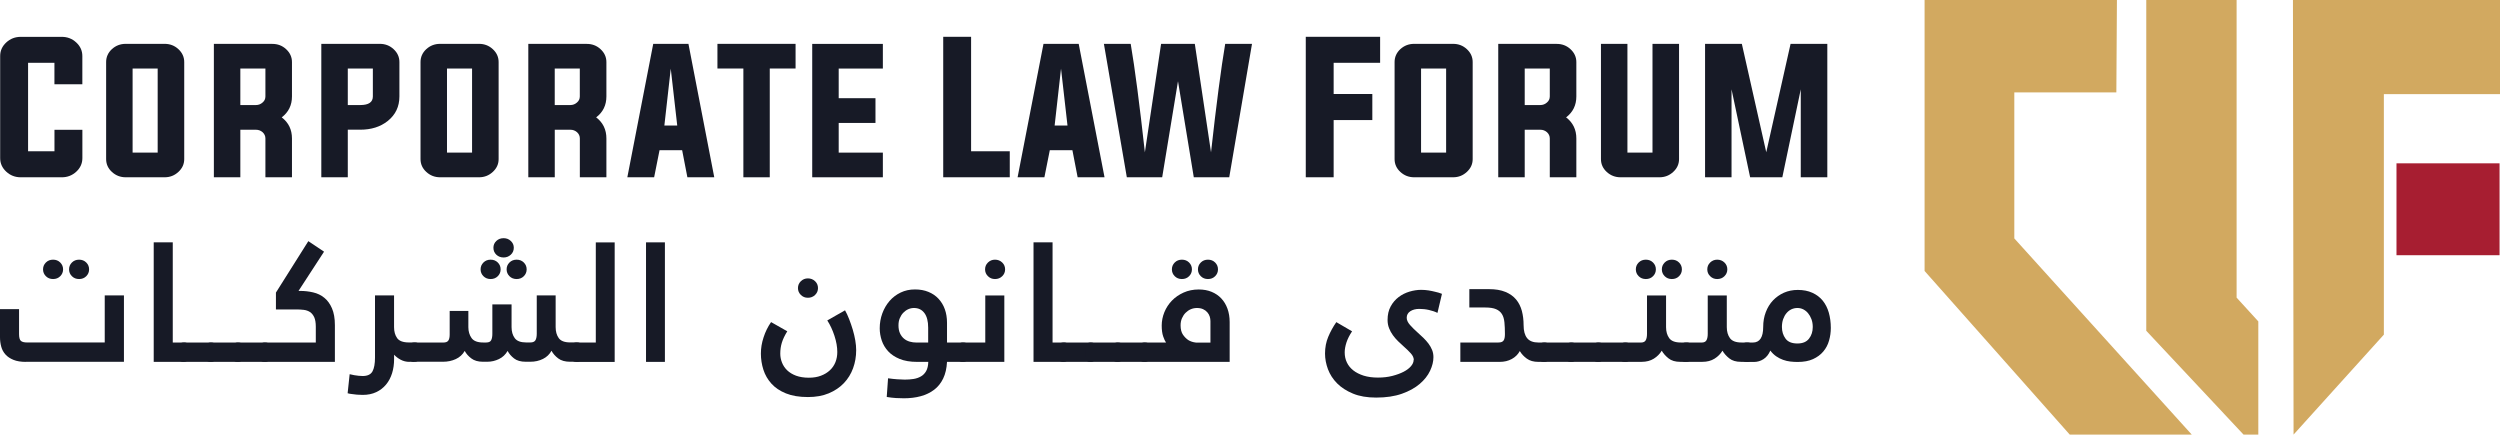
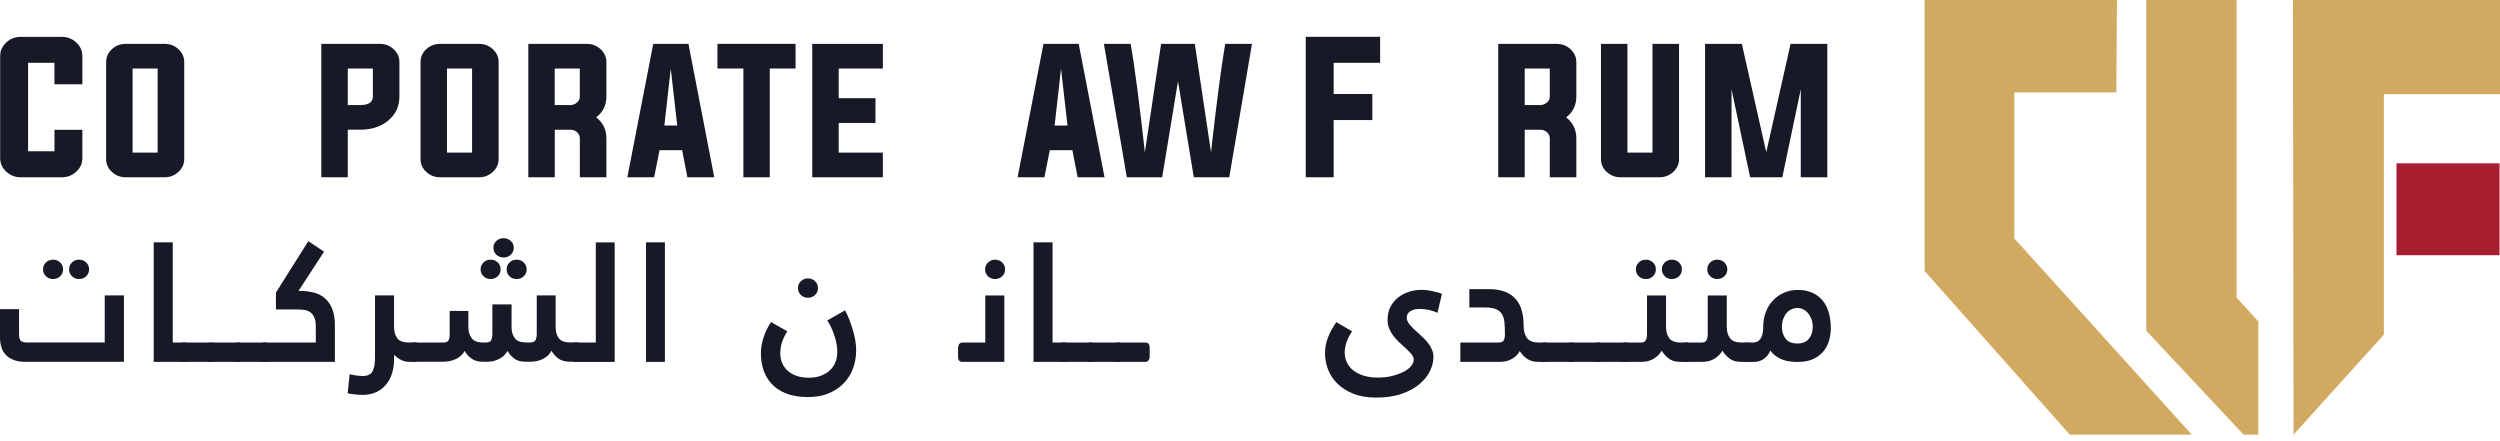
<svg xmlns="http://www.w3.org/2000/svg" width="272" height="48" viewBox="0 0 272 48" fill="none">
  <path d="M5.926 6.831H3.055V16.458H5.926V14.121H8.963V17.203C8.963 17.781 8.739 18.275 8.295 18.683C7.855 19.087 7.33 19.289 6.725 19.289H2.257C1.646 19.289 1.126 19.087 0.686 18.683C0.242 18.275 0.018 17.781 0.018 17.203V6.095C0.018 5.517 0.242 5.023 0.686 4.615C1.126 4.211 1.651 4.009 2.257 4.009H6.72C7.33 4.009 7.851 4.211 8.29 4.615C8.734 5.023 8.959 5.517 8.959 6.095V9.168H5.922V6.84L5.926 6.831Z" fill="#171A26" />
  <path d="M17.913 4.771C18.491 4.771 18.989 4.96 19.402 5.341C19.828 5.731 20.044 6.203 20.044 6.75V17.31C20.044 17.857 19.828 18.324 19.402 18.71C18.985 19.095 18.491 19.288 17.913 19.288H13.678C13.099 19.288 12.601 19.095 12.18 18.71C11.758 18.324 11.547 17.857 11.547 17.31V6.75C11.547 6.203 11.758 5.731 12.18 5.341C12.601 4.96 13.099 4.771 13.678 4.771H17.913ZM14.427 7.454V16.606H17.155V7.454H14.427Z" fill="#171A26" />
-   <path d="M26.149 14.111V19.288H23.269V4.776H29.635C30.213 4.776 30.711 4.964 31.124 5.346C31.55 5.736 31.766 6.207 31.766 6.754V10.496C31.766 11.447 31.393 12.205 30.653 12.77C31.393 13.335 31.766 14.102 31.766 15.062V19.288H28.877V15.062C28.877 14.798 28.773 14.573 28.572 14.385C28.365 14.206 28.127 14.116 27.849 14.116H26.149V14.111ZM27.849 11.429C28.127 11.429 28.365 11.335 28.572 11.15C28.778 10.976 28.877 10.756 28.877 10.491V7.454H26.149V11.429H27.849Z" fill="#171A26" />
  <path d="M34.959 4.771H41.325C41.904 4.771 42.402 4.96 42.815 5.341C43.241 5.731 43.456 6.203 43.456 6.75V10.491C43.456 11.599 43.03 12.492 42.182 13.165C41.388 13.797 40.392 14.111 39.203 14.111H37.84V19.288H34.959V4.776V4.771ZM37.84 7.454V11.429H39.203C40.114 11.429 40.567 11.115 40.567 10.491V7.454H37.84Z" fill="#171A26" />
  <path d="M52.119 4.771C52.697 4.771 53.196 4.96 53.608 5.341C54.034 5.731 54.25 6.203 54.25 6.75V17.31C54.25 17.857 54.034 18.324 53.608 18.71C53.191 19.095 52.697 19.288 52.119 19.288H47.884C47.305 19.288 46.807 19.095 46.386 18.71C45.964 18.324 45.753 17.857 45.753 17.31V6.75C45.753 6.203 45.964 5.731 46.386 5.341C46.807 4.96 47.305 4.771 47.884 4.771H52.119ZM48.633 7.454V16.606H51.361V7.454H48.633Z" fill="#171A26" />
  <path d="M60.359 14.111V19.288H57.48V4.776H63.845C64.424 4.776 64.922 4.964 65.335 5.346C65.761 5.736 65.976 6.207 65.976 6.754V10.496C65.976 11.447 65.604 12.205 64.864 12.77C65.604 13.335 65.976 14.102 65.976 15.062V19.288H63.087V15.062C63.087 14.798 62.984 14.573 62.782 14.385C62.576 14.206 62.338 14.116 62.06 14.116H60.359V14.111ZM62.055 11.429C62.333 11.429 62.571 11.335 62.778 11.15C62.984 10.976 63.083 10.756 63.083 10.491V7.454H60.355V11.429H62.055Z" fill="#171A26" />
  <path d="M71.758 16.341L71.171 19.284H68.255L71.072 4.771H74.903L77.711 19.284H74.787L74.217 16.341H71.758ZM72.283 13.658H73.683L72.979 7.472L72.283 13.658Z" fill="#171A26" />
  <path d="M80.874 7.454H78.057V4.771H86.558V7.454H83.75V19.288H80.879V7.454H80.874Z" fill="#171A26" />
  <path d="M91.25 16.605H96.055V19.288H88.37V4.776H96.055V7.459H91.25V10.684H95.252V13.376H91.25V16.61V16.605Z" fill="#171A26" />
-   <path d="M102.622 19.289V4.005H105.655V16.458H109.863V19.284H102.618L102.622 19.289Z" fill="#171A26" />
  <path d="M114.219 16.341L113.631 19.284H110.715L113.532 4.771H117.363L120.172 19.284H117.247L116.677 16.341H114.219ZM114.744 13.658H116.143L115.439 7.472L114.744 13.658Z" fill="#171A26" />
  <path d="M126.34 4.771H129.996L131.759 16.574C132.338 11.348 132.854 7.414 133.302 4.771H136.218L133.742 19.284H129.884L128.166 8.836L126.447 19.284H122.598L120.104 4.771H123.02C123.473 7.414 123.985 11.348 124.563 16.574L126.326 4.771H126.34Z" fill="#171A26" />
  <path d="M142.064 4.004H150.157V6.831H145.101V10.227H149.309V13.062H145.101V19.284H142.068V4L142.064 4.004Z" fill="#171A26" />
-   <path d="M158.097 4.771C158.675 4.771 159.173 4.96 159.586 5.341C160.012 5.731 160.227 6.203 160.227 6.75V17.31C160.227 17.857 160.012 18.324 159.586 18.71C159.169 19.095 158.675 19.288 158.097 19.288H153.862C153.283 19.288 152.785 19.095 152.363 18.71C151.942 18.324 151.731 17.857 151.731 17.31V6.75C151.731 6.203 151.942 5.731 152.363 5.341C152.785 4.96 153.283 4.771 153.862 4.771H158.097ZM154.611 7.454V16.606H157.338V7.454H154.611Z" fill="#171A26" />
  <path d="M165.889 14.111V19.288H163.009V4.776H169.375C169.953 4.776 170.451 4.964 170.864 5.346C171.29 5.736 171.506 6.207 171.506 6.754V10.496C171.506 11.447 171.133 12.205 170.393 12.77C171.133 13.335 171.506 14.102 171.506 15.062V19.288H168.617V15.062C168.617 14.798 168.513 14.573 168.312 14.385C168.105 14.206 167.867 14.116 167.589 14.116H165.889V14.111ZM167.589 11.429C167.867 11.429 168.105 11.335 168.312 11.15C168.518 10.976 168.617 10.756 168.617 10.491V7.454H165.889V11.429H167.589Z" fill="#171A26" />
  <path d="M177.064 16.606H179.791V4.771H182.68V17.31C182.68 17.857 182.465 18.324 182.039 18.71C181.621 19.095 181.128 19.288 180.549 19.288H176.314C175.736 19.288 175.238 19.095 174.816 18.71C174.394 18.324 174.184 17.857 174.184 17.31V4.771H177.064V16.606Z" fill="#171A26" />
  <path d="M198.812 4.771V19.284H195.923V9.72L193.918 19.284H190.414L188.391 9.72V19.284H185.511V4.771H189.512L192.168 16.565L194.815 4.771H198.816H198.812Z" fill="#171A26" />
  <path d="M2.813 39.373C2.279 39.373 1.83 39.301 1.467 39.153C1.104 39.005 0.812 38.812 0.597 38.57C0.377 38.328 0.224 38.045 0.135 37.718C0.045 37.39 0 37.053 0 36.699V33.631H2.073V36.336C2.073 36.722 2.14 36.973 2.274 37.089C2.409 37.206 2.629 37.26 2.947 37.26H11.395V32.137H13.485V39.364H2.813V39.373ZM4.683 29.306C4.683 29.015 4.787 28.768 4.993 28.561C5.199 28.355 5.46 28.252 5.774 28.252C6.088 28.252 6.348 28.355 6.554 28.561C6.76 28.768 6.864 29.015 6.864 29.306C6.864 29.598 6.76 29.845 6.554 30.051C6.348 30.257 6.088 30.36 5.774 30.36C5.46 30.36 5.199 30.257 4.993 30.051C4.787 29.845 4.683 29.598 4.683 29.306ZM7.514 29.306C7.514 29.015 7.617 28.768 7.824 28.561C8.03 28.355 8.29 28.252 8.604 28.252C8.918 28.252 9.178 28.355 9.385 28.561C9.591 28.768 9.694 29.015 9.694 29.306C9.694 29.598 9.591 29.845 9.385 30.051C9.178 30.257 8.918 30.36 8.604 30.36C8.29 30.36 8.03 30.257 7.824 30.051C7.617 29.845 7.514 29.598 7.514 29.306Z" fill="#171A26" />
  <path d="M16.724 26.368H18.797V37.264H20.03C20.223 37.264 20.358 37.314 20.43 37.408C20.501 37.507 20.537 37.619 20.537 37.753V38.861C20.537 38.96 20.497 39.068 20.412 39.189C20.326 39.31 20.201 39.368 20.03 39.368H16.724V26.363V26.368Z" fill="#171A26" />
-   <path d="M19.958 39.373C19.765 39.373 19.631 39.323 19.559 39.229C19.487 39.13 19.451 39.023 19.451 38.901V37.829C19.451 37.695 19.491 37.569 19.577 37.448C19.662 37.327 19.788 37.269 19.958 37.269H22.973C23.166 37.269 23.3 37.318 23.372 37.412C23.444 37.511 23.48 37.623 23.48 37.758V38.866C23.48 38.964 23.439 39.072 23.363 39.193C23.282 39.314 23.161 39.373 22.991 39.373H19.958Z" fill="#171A26" />
+   <path d="M19.958 39.373C19.765 39.373 19.631 39.323 19.559 39.229C19.487 39.13 19.451 39.023 19.451 38.901V37.829C19.662 37.327 19.788 37.269 19.958 37.269H22.973C23.166 37.269 23.3 37.318 23.372 37.412C23.444 37.511 23.48 37.623 23.48 37.758V38.866C23.48 38.964 23.439 39.072 23.363 39.193C23.282 39.314 23.161 39.373 22.991 39.373H19.958Z" fill="#171A26" />
  <path d="M22.901 39.373C22.708 39.373 22.574 39.323 22.502 39.229C22.43 39.13 22.394 39.023 22.394 38.901V37.829C22.394 37.695 22.435 37.569 22.52 37.448C22.605 37.327 22.731 37.269 22.901 37.269H25.916C26.109 37.269 26.243 37.318 26.315 37.412C26.387 37.511 26.423 37.623 26.423 37.758V38.866C26.423 38.964 26.382 39.072 26.306 39.193C26.225 39.314 26.104 39.373 25.934 39.373H22.901Z" fill="#171A26" />
  <path d="M25.844 39.373C25.651 39.373 25.517 39.323 25.445 39.229C25.373 39.13 25.337 39.023 25.337 38.901V37.829C25.337 37.695 25.378 37.569 25.463 37.448C25.548 37.327 25.674 37.269 25.844 37.269H28.859C29.052 37.269 29.186 37.318 29.258 37.412C29.33 37.511 29.366 37.623 29.366 37.758V38.866C29.366 38.964 29.325 39.072 29.249 39.193C29.168 39.314 29.047 39.373 28.877 39.373H25.844Z" fill="#171A26" />
  <path d="M28.765 39.373C28.581 39.373 28.455 39.324 28.383 39.229C28.311 39.131 28.276 39.023 28.276 38.902V37.83C28.276 37.695 28.316 37.569 28.392 37.448C28.473 37.327 28.594 37.269 28.765 37.269H34.359V35.542C34.359 35.107 34.3 34.766 34.188 34.514C34.072 34.268 33.919 34.079 33.726 33.949C33.533 33.824 33.304 33.743 33.044 33.712C32.784 33.68 32.506 33.667 32.219 33.667H30.021V31.832L33.547 26.238L35.256 27.382L32.479 31.652H32.658C33.143 31.652 33.614 31.706 34.076 31.814C34.538 31.922 34.937 32.114 35.283 32.397C35.628 32.675 35.906 33.057 36.117 33.541C36.328 34.026 36.436 34.636 36.436 35.376V39.373H28.769H28.765Z" fill="#171A26" />
  <path d="M44.551 39.372C44.201 39.372 43.878 39.291 43.586 39.134C43.295 38.977 43.062 38.793 42.877 38.592V39.081C42.877 39.623 42.806 40.135 42.658 40.606C42.51 41.077 42.294 41.489 42.003 41.839C41.711 42.189 41.357 42.468 40.931 42.665C40.504 42.867 40.015 42.965 39.459 42.965C39.239 42.965 39.033 42.956 38.831 42.938C38.629 42.92 38.459 42.898 38.315 42.876C38.217 42.862 38.131 42.853 38.051 42.84C37.97 42.826 37.898 42.808 37.822 42.786L38.042 40.713L38.548 40.821C38.692 40.843 38.849 40.866 39.011 40.884C39.172 40.902 39.325 40.911 39.455 40.911C39.989 40.911 40.343 40.74 40.527 40.404C40.711 40.063 40.8 39.569 40.8 38.914V32.141H42.873V35.59C42.873 36.075 42.985 36.474 43.209 36.788C43.434 37.102 43.86 37.259 44.488 37.259H45.125C45.331 37.259 45.462 37.309 45.524 37.403C45.583 37.501 45.614 37.614 45.614 37.748V38.856C45.614 38.955 45.578 39.063 45.506 39.184C45.435 39.305 45.304 39.363 45.125 39.363H44.542L44.551 39.372Z" fill="#171A26" />
  <path d="M45.04 39.373C44.847 39.373 44.712 39.323 44.641 39.229C44.569 39.13 44.533 39.023 44.533 38.902V37.829C44.533 37.695 44.573 37.569 44.659 37.448C44.744 37.327 44.869 37.269 45.04 37.269H48.221C48.499 37.269 48.687 37.197 48.781 37.049C48.88 36.905 48.925 36.681 48.925 36.376V33.832H50.957V35.595C50.957 36.057 51.074 36.448 51.302 36.775C51.531 37.103 51.957 37.264 52.572 37.264H52.899C53.178 37.264 53.361 37.179 53.442 37.008C53.527 36.838 53.568 36.609 53.568 36.318V33.119H55.658V35.591C55.658 36.075 55.775 36.475 56.004 36.789C56.233 37.103 56.65 37.26 57.255 37.26H57.691C57.982 37.26 58.17 37.175 58.265 37.004C58.354 36.834 58.399 36.605 58.399 36.313V32.137H60.454V35.586C60.454 36.071 60.566 36.47 60.79 36.784C61.015 37.098 61.427 37.255 62.033 37.255H62.778C62.971 37.255 63.105 37.305 63.177 37.399C63.249 37.498 63.285 37.61 63.285 37.744V38.852C63.285 38.951 63.244 39.059 63.168 39.18C63.087 39.301 62.966 39.359 62.796 39.359H62.033C61.49 39.359 61.055 39.238 60.736 38.996C60.413 38.754 60.171 38.475 60.001 38.161C59.794 38.547 59.485 38.848 59.077 39.05C58.664 39.256 58.206 39.359 57.695 39.359H57.206C56.663 39.359 56.233 39.238 55.928 38.996C55.618 38.754 55.385 38.48 55.228 38.179C54.999 38.579 54.685 38.875 54.281 39.068C53.882 39.261 53.456 39.359 53.012 39.359H52.541C52.02 39.359 51.599 39.238 51.28 38.996C50.957 38.754 50.719 38.48 50.562 38.179C50.333 38.579 50.006 38.875 49.589 39.068C49.172 39.261 48.709 39.359 48.198 39.359H45.04V39.373ZM52.289 29.306C52.289 29.014 52.392 28.768 52.599 28.561C52.805 28.355 53.065 28.252 53.379 28.252C53.693 28.252 53.954 28.355 54.16 28.561C54.366 28.768 54.469 29.014 54.469 29.306C54.469 29.598 54.366 29.844 54.16 30.051C53.954 30.257 53.693 30.36 53.379 30.36C53.065 30.36 52.805 30.257 52.599 30.051C52.392 29.844 52.289 29.598 52.289 29.306ZM53.684 26.955C53.684 26.664 53.792 26.413 54.003 26.215C54.214 26.013 54.478 25.915 54.792 25.915C55.106 25.915 55.358 26.013 55.573 26.215C55.793 26.417 55.901 26.664 55.901 26.955C55.901 27.247 55.793 27.516 55.573 27.713C55.353 27.915 55.093 28.014 54.792 28.014C54.492 28.014 54.214 27.915 54.003 27.713C53.792 27.512 53.684 27.26 53.684 26.955ZM55.12 29.306C55.12 29.014 55.223 28.768 55.429 28.561C55.636 28.355 55.896 28.252 56.21 28.252C56.524 28.252 56.784 28.355 56.991 28.561C57.197 28.768 57.3 29.014 57.3 29.306C57.3 29.598 57.197 29.844 56.991 30.051C56.784 30.257 56.524 30.36 56.21 30.36C55.896 30.36 55.636 30.257 55.429 30.051C55.223 29.844 55.12 29.598 55.12 29.306Z" fill="#171A26" />
  <path d="M62.679 39.373C62.499 39.373 62.373 39.323 62.306 39.229C62.239 39.13 62.208 39.023 62.208 38.901V37.829C62.208 37.695 62.243 37.569 62.315 37.448C62.387 37.327 62.508 37.269 62.679 37.269H64.823V26.372H66.877V39.377H62.683L62.679 39.373Z" fill="#171A26" />
  <path d="M70.287 26.368H72.342V39.373H70.287V26.368Z" fill="#171A26" />
  <path d="M91.937 33.756C92.094 34.034 92.246 34.357 92.39 34.73C92.533 35.098 92.663 35.479 92.78 35.865C92.897 36.251 92.986 36.641 93.054 37.027C93.121 37.412 93.152 37.771 93.152 38.099C93.152 38.79 93.04 39.445 92.816 40.059C92.592 40.674 92.26 41.217 91.816 41.683C91.371 42.15 90.824 42.517 90.174 42.791C89.519 43.065 88.765 43.199 87.904 43.199C86.957 43.199 86.159 43.065 85.508 42.8C84.853 42.535 84.328 42.181 83.929 41.737C83.53 41.293 83.238 40.79 83.059 40.23C82.879 39.664 82.785 39.081 82.785 38.476C82.785 37.87 82.879 37.305 83.077 36.704C83.27 36.102 83.543 35.551 83.893 35.044L85.656 36.044C85.378 36.493 85.181 36.906 85.064 37.287C84.947 37.668 84.894 38.063 84.894 38.476C84.894 38.803 84.952 39.122 85.078 39.44C85.199 39.754 85.387 40.037 85.638 40.283C85.894 40.53 86.217 40.728 86.612 40.876C87.007 41.019 87.469 41.095 88.002 41.095C88.5 41.095 88.936 41.024 89.321 40.876C89.703 40.732 90.026 40.535 90.295 40.283C90.559 40.037 90.761 39.741 90.896 39.404C91.031 39.063 91.098 38.695 91.098 38.296C91.098 37.753 90.995 37.166 90.788 36.533C90.582 35.905 90.322 35.344 90.008 34.864L91.95 33.756H91.937ZM86.818 31.343C86.818 31.051 86.921 30.805 87.132 30.598C87.343 30.392 87.599 30.289 87.899 30.289C88.2 30.289 88.473 30.392 88.684 30.598C88.895 30.805 88.998 31.051 88.998 31.343C88.998 31.634 88.895 31.881 88.684 32.087C88.473 32.294 88.213 32.397 87.899 32.397C87.585 32.397 87.343 32.294 87.132 32.087C86.921 31.881 86.818 31.634 86.818 31.343Z" fill="#171A26" />
-   <path d="M103.035 39.373C102.999 40.072 102.86 40.678 102.618 41.181C102.376 41.683 102.048 42.091 101.635 42.405C101.223 42.719 100.738 42.953 100.182 43.105C99.626 43.258 99.011 43.334 98.347 43.334C98.069 43.334 97.777 43.325 97.477 43.307C97.176 43.289 96.84 43.249 96.477 43.19L96.62 41.158C96.97 41.208 97.302 41.243 97.62 41.266C97.934 41.288 98.208 41.302 98.437 41.302C98.773 41.302 99.096 41.279 99.401 41.23C99.702 41.181 99.976 41.086 100.209 40.947C100.447 40.808 100.631 40.615 100.77 40.364C100.909 40.117 100.985 39.785 100.998 39.373H99.783C99.034 39.373 98.401 39.265 97.885 39.054C97.369 38.843 96.952 38.565 96.633 38.22C96.315 37.874 96.082 37.484 95.934 37.049C95.79 36.614 95.714 36.17 95.714 35.721C95.714 35.151 95.808 34.608 95.996 34.097C96.185 33.581 96.45 33.133 96.786 32.742C97.123 32.356 97.526 32.051 97.993 31.827C98.459 31.603 98.975 31.491 99.545 31.491C100.115 31.491 100.577 31.58 101.007 31.755C101.438 31.93 101.806 32.177 102.106 32.5C102.407 32.823 102.64 33.204 102.797 33.644C102.954 34.084 103.035 34.573 103.035 35.106V37.269H104.816C105.009 37.269 105.144 37.318 105.215 37.412C105.287 37.511 105.323 37.623 105.323 37.758V38.866C105.323 38.964 105.283 39.072 105.206 39.193C105.126 39.314 104.995 39.373 104.816 39.373H103.035ZM100.985 37.264V35.649C100.985 34.958 100.85 34.429 100.577 34.061C100.303 33.693 99.926 33.509 99.442 33.509C99.222 33.509 99.016 33.554 98.814 33.644C98.612 33.734 98.437 33.864 98.28 34.025C98.123 34.187 97.997 34.384 97.899 34.617C97.8 34.846 97.755 35.106 97.755 35.398C97.755 35.739 97.809 36.026 97.916 36.259C98.024 36.497 98.172 36.69 98.352 36.843C98.536 36.995 98.742 37.103 98.98 37.17C99.218 37.237 99.46 37.269 99.715 37.269H100.985V37.264Z" fill="#171A26" />
  <path d="M104.708 39.373C104.538 39.373 104.417 39.324 104.345 39.229C104.273 39.131 104.237 39.023 104.237 38.902V37.83C104.237 37.695 104.278 37.569 104.354 37.448C104.435 37.327 104.551 37.269 104.708 37.269H107.198V32.146H109.271V39.373H104.713H104.708ZM107.176 29.306C107.176 29.015 107.279 28.768 107.49 28.561C107.701 28.355 107.956 28.252 108.257 28.252C108.557 28.252 108.831 28.355 109.042 28.561C109.253 28.768 109.356 29.015 109.356 29.306C109.356 29.598 109.253 29.845 109.042 30.051C108.831 30.257 108.571 30.36 108.257 30.36C107.943 30.36 107.701 30.257 107.49 30.051C107.279 29.845 107.176 29.598 107.176 29.306Z" fill="#171A26" />
  <path d="M112.447 26.368H114.519V37.264H115.753C115.946 37.264 116.08 37.314 116.152 37.408C116.224 37.507 116.26 37.619 116.26 37.753V38.861C116.26 38.96 116.22 39.068 116.134 39.189C116.049 39.31 115.923 39.368 115.753 39.368H112.447V26.363V26.368Z" fill="#171A26" />
  <path d="M115.677 39.373C115.484 39.373 115.349 39.323 115.277 39.229C115.206 39.13 115.17 39.023 115.17 38.901V37.829C115.17 37.695 115.21 37.569 115.295 37.448C115.381 37.327 115.506 37.269 115.677 37.269H118.691C118.884 37.269 119.019 37.318 119.09 37.412C119.162 37.511 119.198 37.623 119.198 37.758V38.866C119.198 38.964 119.158 39.072 119.081 39.193C119.001 39.314 118.88 39.373 118.709 39.373H115.677Z" fill="#171A26" />
  <path d="M118.62 39.373C118.427 39.373 118.292 39.323 118.22 39.229C118.149 39.13 118.113 39.023 118.113 38.901V37.829C118.113 37.695 118.153 37.569 118.238 37.448C118.324 37.327 118.449 37.269 118.62 37.269H121.634C121.827 37.269 121.962 37.318 122.034 37.412C122.105 37.511 122.141 37.623 122.141 37.758V38.866C122.141 38.964 122.101 39.072 122.025 39.193C121.944 39.314 121.823 39.373 121.652 39.373H118.62Z" fill="#171A26" />
  <path d="M121.563 39.373C121.37 39.373 121.235 39.323 121.163 39.229C121.092 39.13 121.056 39.023 121.056 38.901V37.829C121.056 37.695 121.096 37.569 121.181 37.448C121.267 37.327 121.392 37.269 121.563 37.269H124.577C124.77 37.269 124.905 37.318 124.976 37.412C125.048 37.511 125.084 37.623 125.084 37.758V38.866C125.084 38.964 125.044 39.072 124.967 39.193C124.887 39.314 124.766 39.373 124.595 39.373H121.563Z" fill="#171A26" />
-   <path d="M133.787 39.373H124.487C124.303 39.373 124.178 39.324 124.106 39.229C124.034 39.131 123.998 39.023 123.998 38.902V37.83C123.998 37.695 124.039 37.569 124.115 37.448C124.196 37.327 124.317 37.269 124.487 37.269H126.865C126.766 37.134 126.663 36.914 126.555 36.605C126.448 36.295 126.394 35.901 126.394 35.416C126.394 34.932 126.493 34.434 126.685 33.963C126.878 33.492 127.152 33.074 127.502 32.711C127.852 32.348 128.278 32.056 128.771 31.832C129.269 31.608 129.817 31.495 130.422 31.495C130.943 31.495 131.409 31.581 131.822 31.751C132.235 31.922 132.585 32.159 132.876 32.469C133.168 32.778 133.392 33.151 133.549 33.586C133.706 34.021 133.787 34.505 133.787 35.039V39.382V39.373ZM127.502 29.306C127.502 29.015 127.605 28.768 127.811 28.561C128.018 28.355 128.278 28.252 128.592 28.252C128.906 28.252 129.166 28.355 129.373 28.561C129.579 28.768 129.682 29.015 129.682 29.306C129.682 29.598 129.579 29.845 129.373 30.051C129.166 30.257 128.906 30.36 128.592 30.36C128.278 30.36 128.018 30.257 127.811 30.051C127.605 29.845 127.502 29.598 127.502 29.306ZM131.696 37.264V34.941C131.696 34.77 131.669 34.6 131.616 34.434C131.562 34.263 131.472 34.111 131.351 33.972C131.23 33.833 131.077 33.72 130.889 33.635C130.7 33.55 130.481 33.51 130.225 33.51C129.996 33.51 129.772 33.554 129.561 33.644C129.35 33.734 129.162 33.864 129 34.026C128.834 34.187 128.704 34.384 128.601 34.618C128.498 34.846 128.448 35.107 128.448 35.398C128.448 35.833 128.538 36.174 128.713 36.425C128.888 36.672 129.081 36.865 129.287 37C129.516 37.143 129.794 37.237 130.122 37.273H131.701L131.696 37.264ZM130.337 29.306C130.337 29.015 130.44 28.768 130.647 28.561C130.853 28.355 131.113 28.252 131.427 28.252C131.741 28.252 132.001 28.355 132.208 28.561C132.414 28.768 132.517 29.015 132.517 29.306C132.517 29.598 132.414 29.845 132.208 30.051C132.001 30.257 131.741 30.36 131.427 30.36C131.113 30.36 130.853 30.257 130.647 30.051C130.44 29.845 130.337 29.598 130.337 29.306Z" fill="#171A26" />
  <path d="M153.821 39.17C153.821 38.928 153.714 38.686 153.494 38.444C153.274 38.201 153.027 37.959 152.749 37.717C152.543 37.538 152.336 37.34 152.121 37.134C151.91 36.927 151.717 36.708 151.547 36.47C151.376 36.232 151.237 35.981 151.13 35.707C151.022 35.434 150.968 35.133 150.968 34.81C150.968 34.24 151.08 33.751 151.305 33.339C151.529 32.926 151.82 32.589 152.175 32.32C152.529 32.051 152.924 31.858 153.355 31.728C153.785 31.602 154.207 31.535 154.615 31.535C154.893 31.535 155.167 31.558 155.432 31.598C155.696 31.643 155.939 31.692 156.158 31.75C156.401 31.8 156.643 31.872 156.885 31.97L156.396 34.043C156.132 33.908 155.822 33.805 155.468 33.724C155.118 33.644 154.763 33.608 154.413 33.608C154.028 33.608 153.7 33.693 153.44 33.863C153.18 34.034 153.05 34.267 153.05 34.572C153.05 34.828 153.171 35.088 153.413 35.362C153.655 35.635 153.933 35.909 154.247 36.187C154.454 36.367 154.66 36.559 154.867 36.761C155.073 36.963 155.257 37.17 155.423 37.389C155.589 37.609 155.714 37.838 155.813 38.08C155.912 38.322 155.957 38.583 155.957 38.861C155.957 39.332 155.835 39.825 155.593 40.341C155.351 40.857 154.974 41.333 154.467 41.768C153.96 42.203 153.31 42.562 152.525 42.84C151.74 43.118 150.807 43.257 149.726 43.257C148.743 43.257 147.904 43.114 147.2 42.822C146.496 42.53 145.921 42.158 145.473 41.705C145.024 41.252 144.697 40.74 144.481 40.171C144.271 39.601 144.163 39.031 144.163 38.462C144.163 37.807 144.279 37.201 144.513 36.645C144.746 36.089 145.038 35.555 145.392 35.048L147.106 36.048C146.828 36.461 146.626 36.865 146.496 37.255C146.37 37.65 146.303 38.008 146.303 38.336C146.303 38.735 146.379 39.103 146.54 39.435C146.697 39.767 146.931 40.054 147.236 40.296C147.545 40.539 147.922 40.727 148.366 40.871C148.815 41.01 149.331 41.081 149.923 41.081C150.515 41.081 151.013 41.019 151.489 40.898C151.964 40.776 152.377 40.624 152.722 40.444C153.068 40.265 153.332 40.059 153.521 39.834C153.709 39.61 153.803 39.39 153.803 39.17H153.821Z" fill="#171A26" />
  <path d="M167.369 39.372C166.862 39.372 166.445 39.256 166.118 39.018C165.79 38.78 165.535 38.507 165.355 38.193C165.149 38.569 164.857 38.856 164.476 39.063C164.095 39.269 163.659 39.372 163.175 39.372H158.886V37.264H163.027C163.305 37.264 163.493 37.192 163.592 37.044C163.691 36.901 163.736 36.667 163.736 36.353C163.736 35.869 163.718 35.443 163.682 35.075C163.646 34.707 163.556 34.402 163.408 34.169C163.26 33.935 163.049 33.756 162.762 33.635C162.48 33.514 162.089 33.455 161.591 33.455H159.864V31.459H162.009C162.708 31.459 163.305 31.558 163.789 31.76C164.274 31.961 164.66 32.235 164.951 32.585C165.243 32.935 165.449 33.352 165.579 33.828C165.705 34.308 165.768 34.824 165.768 35.38C165.768 35.999 165.893 36.465 166.149 36.788C166.405 37.111 166.822 37.268 167.401 37.268H168.056C168.24 37.268 168.365 37.318 168.437 37.412C168.509 37.511 168.545 37.623 168.545 37.757V38.865C168.545 38.964 168.504 39.072 168.428 39.193C168.347 39.314 168.226 39.372 168.056 39.372H167.365H167.369Z" fill="#171A26" />
  <path d="M167.97 39.373C167.777 39.373 167.643 39.323 167.571 39.229C167.499 39.13 167.463 39.023 167.463 38.901V37.829C167.463 37.695 167.504 37.569 167.589 37.448C167.674 37.327 167.8 37.269 167.97 37.269H170.985C171.178 37.269 171.312 37.318 171.384 37.412C171.456 37.511 171.492 37.623 171.492 37.758V38.866C171.492 38.964 171.451 39.072 171.375 39.193C171.294 39.314 171.173 39.373 171.003 39.373H167.97Z" fill="#171A26" />
  <path d="M170.913 39.373C170.72 39.373 170.586 39.323 170.514 39.229C170.442 39.13 170.406 39.023 170.406 38.901V37.829C170.406 37.695 170.447 37.569 170.532 37.448C170.617 37.327 170.743 37.269 170.913 37.269H173.928C174.121 37.269 174.255 37.318 174.327 37.412C174.399 37.511 174.435 37.623 174.435 37.758V38.866C174.435 38.964 174.394 39.072 174.318 39.193C174.237 39.314 174.116 39.373 173.946 39.373H170.913Z" fill="#171A26" />
  <path d="M173.856 39.373C173.663 39.373 173.529 39.323 173.457 39.229C173.385 39.13 173.349 39.023 173.349 38.901V37.829C173.349 37.695 173.389 37.569 173.475 37.448C173.56 37.327 173.686 37.269 173.856 37.269H176.871C177.064 37.269 177.198 37.318 177.27 37.412C177.342 37.511 177.378 37.623 177.378 37.758V38.866C177.378 38.964 177.337 39.072 177.261 39.193C177.18 39.314 177.059 39.373 176.889 39.373H173.856Z" fill="#171A26" />
  <path d="M176.781 39.373C176.575 39.373 176.44 39.324 176.382 39.229C176.323 39.131 176.292 39.023 176.292 38.902V37.83C176.292 37.695 176.332 37.569 176.409 37.448C176.489 37.327 176.61 37.269 176.781 37.269H178.526C178.791 37.269 178.97 37.184 179.06 37.013C179.15 36.843 179.194 36.614 179.194 36.322V32.146H181.267V35.596C181.267 36.08 181.384 36.479 181.612 36.793C181.841 37.107 182.258 37.264 182.864 37.264H183.501C183.707 37.264 183.838 37.314 183.9 37.408C183.959 37.507 183.99 37.619 183.99 37.753V38.861C183.99 38.96 183.95 39.068 183.873 39.189C183.793 39.31 183.672 39.368 183.501 39.368H182.81C182.276 39.368 181.85 39.243 181.532 38.987C181.213 38.731 180.966 38.453 180.796 38.153C180.59 38.502 180.302 38.794 179.935 39.023C179.567 39.252 179.127 39.368 178.616 39.368H176.781V39.373ZM177.979 29.306C177.979 29.015 178.082 28.768 178.288 28.561C178.495 28.355 178.755 28.252 179.069 28.252C179.383 28.252 179.643 28.355 179.849 28.561C180.056 28.768 180.159 29.015 180.159 29.306C180.159 29.598 180.056 29.845 179.849 30.051C179.643 30.257 179.383 30.36 179.069 30.36C178.755 30.36 178.495 30.257 178.288 30.051C178.082 29.845 177.979 29.598 177.979 29.306ZM180.809 29.306C180.809 29.015 180.913 28.768 181.119 28.561C181.325 28.355 181.586 28.252 181.9 28.252C182.214 28.252 182.474 28.355 182.68 28.561C182.886 28.768 182.99 29.015 182.99 29.306C182.99 29.598 182.886 29.845 182.68 30.051C182.474 30.257 182.214 30.36 181.9 30.36C181.586 30.36 181.325 30.257 181.119 30.051C180.913 29.845 180.809 29.598 180.809 29.306Z" fill="#171A26" />
  <path d="M183.389 39.373C183.183 39.373 183.048 39.324 182.99 39.229C182.931 39.131 182.9 39.023 182.9 38.902V37.83C182.9 37.695 182.94 37.569 183.017 37.448C183.097 37.327 183.218 37.269 183.389 37.269H185.134C185.399 37.269 185.578 37.184 185.668 37.013C185.758 36.843 185.802 36.614 185.802 36.322V32.146H187.875V35.596C187.875 36.08 187.992 36.479 188.22 36.793C188.449 37.107 188.866 37.264 189.472 37.264H190.109C190.315 37.264 190.445 37.314 190.508 37.408C190.567 37.507 190.598 37.619 190.598 37.753V38.861C190.598 38.96 190.558 39.068 190.481 39.189C190.401 39.31 190.279 39.368 190.109 39.368H189.418C188.884 39.368 188.458 39.243 188.14 38.987C187.821 38.731 187.574 38.453 187.404 38.153C187.198 38.502 186.91 38.794 186.543 39.023C186.175 39.252 185.735 39.368 185.224 39.368H183.389V39.373ZM185.753 29.306C185.753 29.015 185.856 28.768 186.067 28.561C186.278 28.355 186.534 28.252 186.834 28.252C187.135 28.252 187.408 28.355 187.619 28.561C187.83 28.768 187.933 29.015 187.933 29.306C187.933 29.598 187.826 29.845 187.619 30.051C187.413 30.257 187.148 30.36 186.834 30.36C186.52 30.36 186.278 30.257 186.067 30.051C185.856 29.845 185.753 29.598 185.753 29.306Z" fill="#171A26" />
  <path d="M190.001 39.372C189.817 39.372 189.692 39.323 189.62 39.228C189.548 39.13 189.512 39.022 189.512 38.901V37.829C189.512 37.694 189.553 37.569 189.629 37.448C189.71 37.326 189.831 37.268 190.001 37.268H190.71C191.459 37.268 191.836 36.703 191.836 35.568C191.836 34.989 191.93 34.451 192.119 33.957C192.307 33.464 192.567 33.038 192.908 32.679C193.249 32.325 193.644 32.046 194.097 31.845C194.55 31.647 195.052 31.544 195.595 31.544C196.201 31.544 196.73 31.647 197.183 31.854C197.636 32.06 198.013 32.343 198.309 32.706C198.605 33.069 198.825 33.504 198.973 34.011C199.117 34.518 199.193 35.074 199.193 35.68C199.193 36.151 199.13 36.609 199 37.057C198.875 37.506 198.664 37.901 198.372 38.246C198.081 38.592 197.708 38.865 197.255 39.072C196.802 39.278 196.246 39.381 195.591 39.381C195.326 39.381 195.057 39.368 194.792 39.336C194.528 39.305 194.263 39.246 194.003 39.152C193.743 39.062 193.496 38.932 193.258 38.771C193.02 38.609 192.805 38.399 192.612 38.143C192.428 38.569 192.177 38.879 191.858 39.081C191.54 39.282 191.194 39.381 190.831 39.381H189.997L190.001 39.372ZM195.559 37.371C196.129 37.371 196.551 37.196 196.82 36.846C197.094 36.496 197.228 36.07 197.228 35.577C197.228 35.263 197.179 34.976 197.085 34.724C196.99 34.473 196.865 34.254 196.712 34.07C196.56 33.89 196.385 33.751 196.187 33.652C195.986 33.554 195.779 33.509 195.559 33.509C195.331 33.509 195.111 33.558 194.904 33.652C194.698 33.751 194.519 33.89 194.371 34.07C194.218 34.249 194.097 34.469 194.007 34.724C193.917 34.98 193.873 35.263 193.873 35.577C193.873 36.061 194.003 36.483 194.263 36.837C194.523 37.196 194.954 37.371 195.559 37.371Z" fill="#171A26" />
  <path d="M230.322 0H209.395V29.482L225.188 47.283H238.461L219.157 25.94V10.05H230.259L230.322 0Z" fill="#D2A960" />
  <path d="M233.514 0V35.99L244.097 47.283H245.704V34.969L243.343 32.383V0H233.514Z" fill="#D2A960" />
  <path d="M249.473 0H272V10.24H259.364V36.409L249.539 47.283L249.473 0Z" fill="#D2A960" />
  <path d="M271.951 17.77H260.738V27.768H271.951V17.77Z" fill="#A71E31" />
</svg>